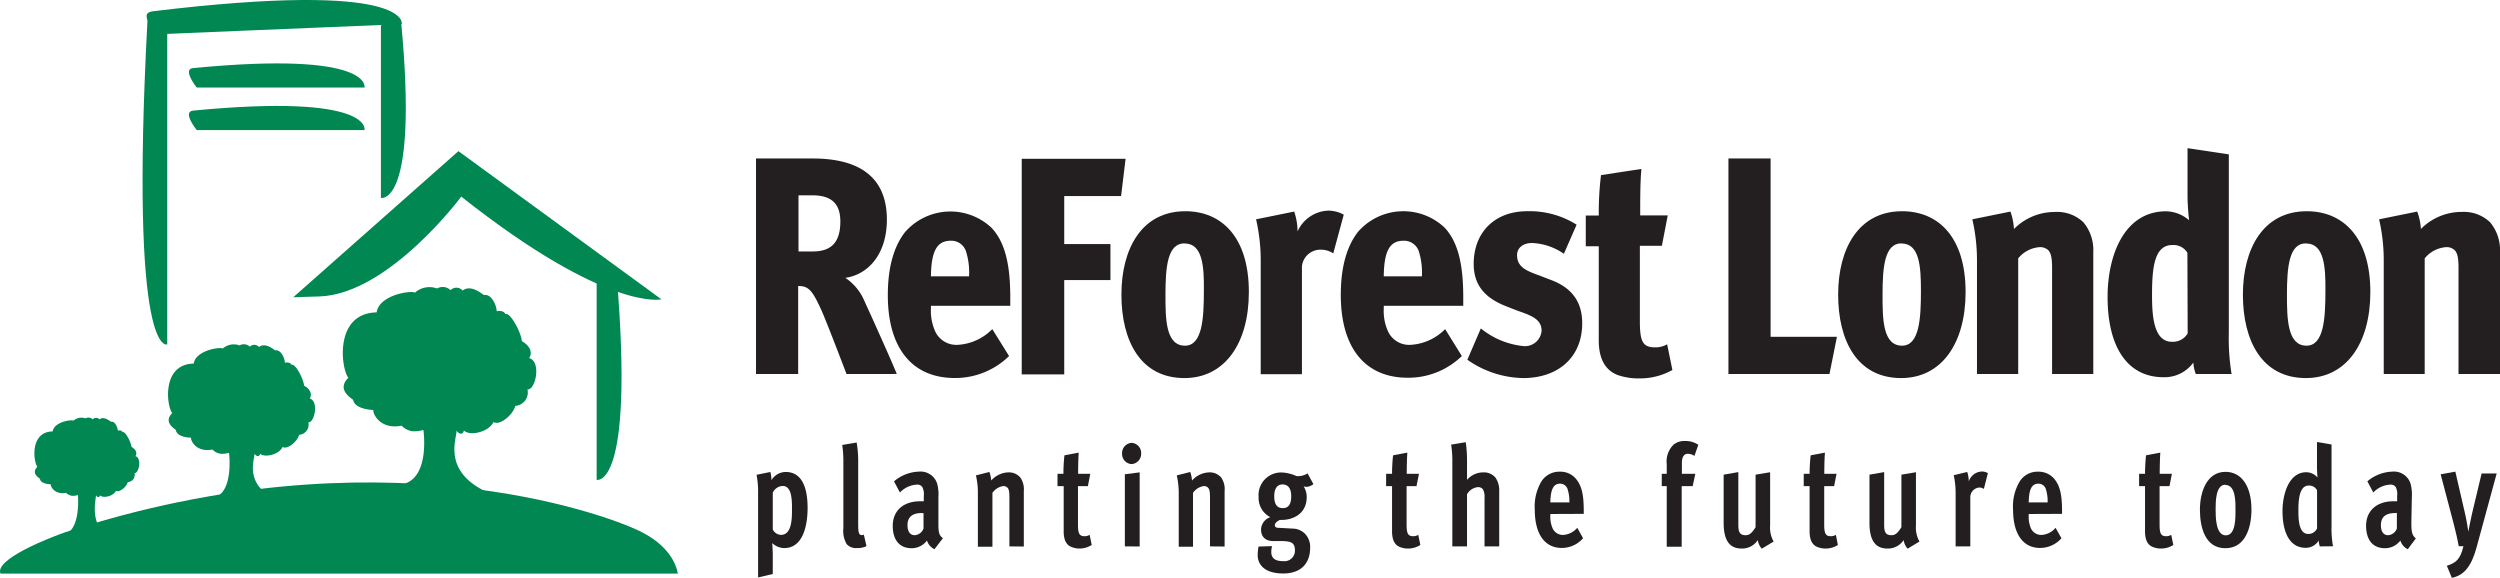
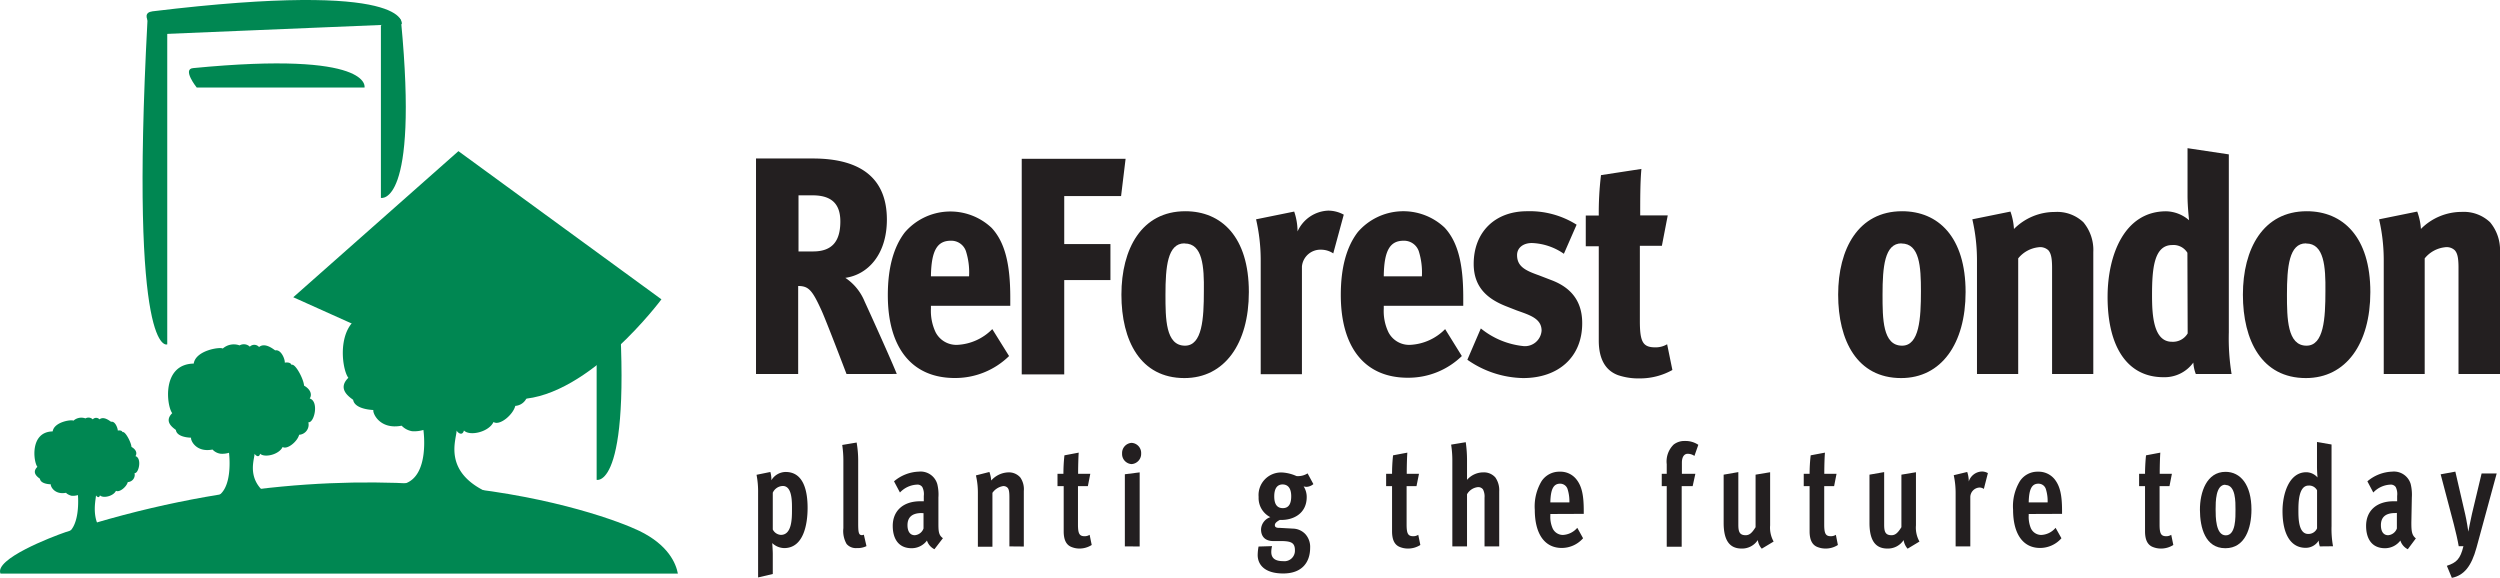
<svg xmlns="http://www.w3.org/2000/svg" id="Layer_1" data-name="Layer 1" viewBox="0 0 371.16 85.79">
  <g>
    <g>
      <path d="M125.68,55.53c-.18-.46-3.17-8.33-3.82-9.67-1.29-2.8-1.84-3.4-3.36-3.4V55.53h-6.26v-32h8.43c7.36,0,11,3.13,11,9.07,0,5.2-2.85,8.19-6.17,8.65a7.73,7.73,0,0,1,2.86,3.5c1.06,2.3,4.05,8.93,4.78,10.77ZM120.62,29h-2.07v8.33l2.16,0c3,0,4.05-1.7,4.05-4.46S123.29,29,120.62,29Z" fill="#231f20" />
      <path d="M138.21,45.4v.42a7.39,7.39,0,0,0,.69,3.5,3.47,3.47,0,0,0,3.22,1.88,7.8,7.8,0,0,0,5.2-2.34l2.49,4a11.42,11.42,0,0,1-8.06,3.26c-6.35,0-9.94-4.46-9.94-12.29,0-4,.83-7.13,2.53-9.34a8.93,8.93,0,0,1,12.89-.65c2,2.17,2.76,5.44,2.76,10.36V45.4Zm5.2-8.1a2.29,2.29,0,0,0-2.25-1.56c-2,0-2.9,1.42-2.95,5.29h5.66A10.37,10.37,0,0,0,143.41,37.3Z" fill="#231f20" />
      <path d="M166.44,29.11H158v7.13h6.86v5.34H158v14h-6.31v-32h15.42Z" fill="#231f20" />
      <path d="M175.84,56.13c-6.54,0-9.35-5.57-9.35-12.38s3-12.39,9.49-12.39c5.34,0,9.43,3.78,9.43,12C185.41,51,181.82,56.13,175.84,56.13Zm0-20c-2.49,0-2.81,3.45-2.81,7.6,0,3.54,0,7.59,2.9,7.59,2.57,0,2.8-4.05,2.8-8.1C178.78,39.6,178.55,36.15,175.89,36.15Z" fill="#231f20" />
      <path d="M197.94,37.62a3.26,3.26,0,0,0-1.8-.55,2.75,2.75,0,0,0-2.85,2.49v16h-6.12V38.64a27,27,0,0,0-.69-6.08l5.66-1.15a9.28,9.28,0,0,1,.5,2.95,5.21,5.21,0,0,1,4.56-3.09,4.86,4.86,0,0,1,2.3.6Z" fill="#231f20" />
      <path d="M205.44,45.4v.42a7.27,7.27,0,0,0,.69,3.5,3.46,3.46,0,0,0,3.22,1.88,7.8,7.8,0,0,0,5.2-2.34l2.48,4A11.39,11.39,0,0,1,209,56.08c-6.35,0-9.94-4.46-9.94-12.29,0-4,.83-7.13,2.53-9.34a8.93,8.93,0,0,1,12.89-.65c2,2.17,2.76,5.44,2.76,10.36V45.4Zm5.2-8.1a2.31,2.31,0,0,0-2.26-1.56c-2,0-2.9,1.42-2.94,5.29h5.66A10.6,10.6,0,0,0,210.64,37.3Z" fill="#231f20" />
      <path d="M226.13,56.13a14.87,14.87,0,0,1-8.28-2.72l2-4.65a11.94,11.94,0,0,0,6.4,2.63,2.48,2.48,0,0,0,2.62-2.3c0-1.8-1.75-2.31-3.68-3l-1.66-.65c-2.48-1-4.74-2.62-4.74-6.26,0-4.69,3.13-7.82,7.92-7.82a13.05,13.05,0,0,1,7.36,2l-1.89,4.32a8.85,8.85,0,0,0-4.74-1.6c-1.33,0-2.21.73-2.21,1.79,0,1.7,1.25,2.3,3.23,3l1.79.69c2.35.87,4.65,2.58,4.65,6.4C234.92,53,231.38,56.13,226.13,56.13Z" fill="#231f20" />
      <path d="M243.44,56.18a9.46,9.46,0,0,1-3.18-.47c-1.79-.64-2.9-2.25-2.9-5.15v-14h-1.93V32h1.93a46.81,46.81,0,0,1,.33-6l6-.92c-.18,1.93-.18,4.51-.18,6.9h4.09l-.87,4.51h-3.27V47.66c0,3.13.46,3.91,2.3,3.91a3.36,3.36,0,0,0,1.75-.46l.78,3.82A9.86,9.86,0,0,1,243.44,56.18Z" fill="#231f20" />
-       <path d="M271.61,55.53h-15v-32h6.26V50h9.85Z" fill="#231f20" />
      <path d="M282.25,56.13c-6.54,0-9.35-5.57-9.35-12.38s3-12.39,9.49-12.39c5.34,0,9.43,3.78,9.43,12C291.82,51,288.23,56.13,282.25,56.13Zm.05-20c-2.49,0-2.81,3.45-2.81,7.6,0,3.54,0,7.59,2.9,7.59,2.57,0,2.8-4.05,2.8-8.1C285.19,39.6,285,36.15,282.3,36.15Z" fill="#231f20" />
      <path d="M304.66,55.53V39.74c0-1.52-.19-2.16-.55-2.58a1.78,1.78,0,0,0-1.48-.45,4.5,4.5,0,0,0-3,1.65V55.53h-6.12V38.64a27,27,0,0,0-.69-6.08l5.66-1.15A9.41,9.41,0,0,1,299,34a8.51,8.51,0,0,1,6.08-2.53A5.65,5.65,0,0,1,309.31,33a6.43,6.43,0,0,1,1.47,4.42V55.53Z" fill="#231f20" />
      <path d="M326,55.53a5.7,5.7,0,0,1-.37-1.7A5.27,5.27,0,0,1,321.18,56c-5.29,0-8.28-4.42-8.28-11.92,0-6.13,2.44-12.71,8.7-12.71A5.37,5.37,0,0,1,325,32.7s-.23-2-.23-3.64V22l6.13.92V49.36a32.86,32.86,0,0,0,.41,6.17Zm-1.25-18a2.41,2.41,0,0,0-2.25-1.15c-2.72,0-3,3.54-3,7.46,0,2.89.19,6.9,2.95,6.9a2.54,2.54,0,0,0,2.34-1.24Z" fill="#231f20" />
      <path d="M342.34,56.13c-6.54,0-9.35-5.57-9.35-12.38s3-12.39,9.48-12.39c5.34,0,9.44,3.78,9.44,12C351.91,51,348.32,56.13,342.34,56.13Zm0-20c-2.48,0-2.81,3.45-2.81,7.6,0,3.54.05,7.59,2.9,7.59,2.58,0,2.81-4.05,2.81-8.1C345.28,39.6,345.05,36.15,342.38,36.15Z" fill="#231f20" />
      <path d="M365,55.53V39.74c0-1.52-.18-2.16-.55-2.58a1.75,1.75,0,0,0-1.47-.45,4.49,4.49,0,0,0-3,1.65V55.53H353.9V38.64a27,27,0,0,0-.69-6.08l5.66-1.15a9.05,9.05,0,0,1,.55,2.58,8.52,8.52,0,0,1,6.08-2.53A5.65,5.65,0,0,1,369.69,33a6.43,6.43,0,0,1,1.47,4.42V55.53Z" fill="#231f20" />
      <g>
        <path d="M116.43,81.37a2.65,2.65,0,0,1-1.78-.74s.08,1.1.08,1.59v3l-2.18.51V73.21a13.14,13.14,0,0,0-.23-2.72l2.05-.42a4,4,0,0,1,.15,1.23,2.52,2.52,0,0,1,2.12-1.23c2.7,0,3.26,2.89,3.26,5.33S119.3,81.37,116.43,81.37Zm-.21-9.22a1.69,1.69,0,0,0-1.49,1v5.46a1.43,1.43,0,0,0,1.21.8c1.62,0,1.64-2.42,1.64-3.69C117.58,74.62,117.66,72.15,116.22,72.15Z" fill="#231f20" />
        <path d="M127.2,81.37a1.81,1.81,0,0,1-1.51-.61,3.84,3.84,0,0,1-.48-2.34v-10a15.89,15.89,0,0,0-.17-2.36l2.14-.36a15.72,15.72,0,0,1,.23,2.65v9.27c0,1.42.06,1.83.57,1.83a.71.71,0,0,0,.27-.07l.39,1.7A3,3,0,0,1,127.2,81.37Z" fill="#231f20" />
        <path d="M138.73,81.54a2.17,2.17,0,0,1-1.11-1.29,2.82,2.82,0,0,1-2.27,1.14c-2.09,0-2.81-1.59-2.81-3.31,0-2.23,1.53-3.66,4.09-3.66.23,0,.52,0,.52,0v-.79a2.33,2.33,0,0,0-.22-1.32.87.87,0,0,0-.8-.36,3.69,3.69,0,0,0-2.52,1.17l-.88-1.66a6,6,0,0,1,3.69-1.44,2.57,2.57,0,0,1,2.73,1.84,6.43,6.43,0,0,1,.17,2l0,3.68c0,1.27,0,1.89.67,2.36Zm-1.89-5.37c-1.53,0-2.11.72-2.11,1.8,0,.91.37,1.49,1.08,1.49a1.5,1.5,0,0,0,1.3-1V76.19Z" fill="#231f20" />
        <path d="M149.86,81.12V73.85c0-.83-.07-1.17-.24-1.4a.83.83,0,0,0-.71-.28,2.4,2.4,0,0,0-1.57,1v8h-2.16V73.19a11.21,11.21,0,0,0-.29-2.61l2-.51a4.76,4.76,0,0,1,.27,1.27,3.53,3.53,0,0,1,2.56-1.21,2.24,2.24,0,0,1,1.76.76,3.05,3.05,0,0,1,.52,2v8.25Z" fill="#231f20" />
        <path d="M160.25,81.44a3.15,3.15,0,0,1-1.24-.26c-.69-.3-1.09-1-1.09-2.3V72.17H157V70.34h.88a25,25,0,0,1,.15-2.74l2.12-.4c-.05.63-.09,2-.09,3.14h1.81l-.36,1.83h-1.47v5.7c0,1.36.21,1.74,1,1.74a1.37,1.37,0,0,0,.73-.21l.31,1.51A3.4,3.4,0,0,1,160.25,81.44Z" fill="#231f20" />
        <path d="M168,68.9a1.5,1.5,0,0,1-1.41-1.58A1.51,1.51,0,0,1,168,65.75a1.5,1.5,0,0,1,1.42,1.57A1.52,1.52,0,0,1,168,68.9Zm-1,12.22V70.41l2.2-.28v11Z" fill="#231f20" />
-         <path d="M179.64,81.12V73.85c0-.83-.07-1.17-.25-1.4a.8.8,0,0,0-.7-.28,2.37,2.37,0,0,0-1.57,1v8H175V73.19a11.8,11.8,0,0,0-.29-2.61l2-.51a4.85,4.85,0,0,1,.26,1.27,3.57,3.57,0,0,1,2.57-1.21,2.24,2.24,0,0,1,1.76.76,3,3,0,0,1,.51,2v8.25Z" fill="#231f20" />
        <path d="M194,72.28a1.7,1.7,0,0,1-.46-.07,2.88,2.88,0,0,1,.46,1.58c0,2.46-2,3.48-4,3.4-.56.31-.73.53-.73.78,0,.49.65.38.9.41l1.8.1a2.61,2.61,0,0,1,1.84.83,2.83,2.83,0,0,1,.7,2c0,2.17-1.2,3.83-4,3.83s-3.79-1.34-3.79-2.75a7.46,7.46,0,0,1,.13-1.25l2-.06a3.9,3.9,0,0,0-.11.87c0,1,.68,1.36,1.76,1.36a1.56,1.56,0,0,0,1.75-1.62c0-1.1-.57-1.31-1.77-1.36l-1.42,0c-1.2,0-1.84-.64-1.84-1.74a2,2,0,0,1,1.38-1.81,3.18,3.18,0,0,1-1.74-3,3.35,3.35,0,0,1,3.54-3.63,6,6,0,0,1,2.08.53,2.67,2.67,0,0,0,1.65-.4l.86,1.59A1.72,1.72,0,0,1,194,72.28Zm-3.56-.36c-.86,0-1.26.65-1.26,1.78s.4,1.74,1.28,1.74,1.24-.66,1.24-1.76S191.29,71.92,190.39,71.92Z" fill="#231f20" />
        <path d="M209,81.44a3.15,3.15,0,0,1-1.24-.26c-.69-.3-1.09-1-1.09-2.3V72.17h-.88V70.34h.88a25,25,0,0,1,.15-2.74l2.12-.4c-.05.63-.09,2-.09,3.14h1.82l-.37,1.83h-1.47v5.7c0,1.36.21,1.74,1,1.74a1.37,1.37,0,0,0,.73-.21l.31,1.51A3.4,3.4,0,0,1,209,81.44Z" fill="#231f20" />
        <path d="M220.4,81.12V73.89a2.29,2.29,0,0,0-.23-1.23.87.87,0,0,0-.75-.34,2.11,2.11,0,0,0-1.62,1.06v7.74h-2.18V68.34a15,15,0,0,0-.18-2.33l2.17-.36a18.72,18.72,0,0,1,.19,2.65v1.83c0,.55,0,1.11,0,1.11a3.21,3.21,0,0,1,2.45-1.11,2.25,2.25,0,0,1,1.76.76,3.32,3.32,0,0,1,.57,2.07v8.16Z" fill="#231f20" />
        <path d="M230.17,76.31v.22a4.25,4.25,0,0,0,.33,1.89,1.68,1.68,0,0,0,1.55,1,3,3,0,0,0,2.12-1.06l.86,1.55a4.21,4.21,0,0,1-3.17,1.44c-2.55,0-4-2.1-4-5.67a7.29,7.29,0,0,1,1-4.23,3.14,3.14,0,0,1,2.7-1.42,3,3,0,0,1,2.48,1.14c.79,1,1.09,2.3,1.09,4.66v.46Zm2.55-3.72a1.15,1.15,0,0,0-1.11-.78c-1,0-1.4.87-1.44,2.78H233A6.09,6.09,0,0,0,232.72,72.59Z" fill="#231f20" />
        <path d="M251.56,67.69a1.74,1.74,0,0,0-1-.32c-.53,0-.86.49-.86,1.31v1.66h2l-.4,1.83h-1.63v9h-2.22v-9h-.74V70.34h.74s0-.74,0-1.42A3.5,3.5,0,0,1,248.48,66a2.59,2.59,0,0,1,1.66-.53,3.41,3.41,0,0,1,2,.57Z" fill="#231f20" />
        <path d="M261.56,81.46a2.4,2.4,0,0,1-.59-1.28,2.78,2.78,0,0,1-2.39,1.26c-1.65,0-2.68-1-2.68-3.81V70.47l2.18-.38v7.75c0,1,.11,1.62,1.09,1.62.63,0,1-.45,1.47-1.19v-7.8l2.16-.36V78a4.21,4.21,0,0,0,.52,2.4Z" fill="#231f20" />
        <path d="M271,81.44a3.24,3.24,0,0,1-1.25-.26c-.68-.3-1.09-1-1.09-2.3V72.17h-.87V70.34h.87a24.39,24.39,0,0,1,.16-2.74l2.12-.4c-.06.63-.1,2-.1,3.14h1.82l-.36,1.83h-1.47v5.7c0,1.36.21,1.74,1,1.74a1.39,1.39,0,0,0,.73-.21l.3,1.51A3.35,3.35,0,0,1,271,81.44Z" fill="#231f20" />
        <path d="M283.21,81.46a2.48,2.48,0,0,1-.59-1.28,2.78,2.78,0,0,1-2.4,1.26c-1.64,0-2.67-1-2.67-3.81V70.47l2.18-.38v7.75c0,1,.11,1.62,1.09,1.62.63,0,1-.45,1.47-1.19v-7.8l2.16-.36V78a4.21,4.21,0,0,0,.52,2.4Z" fill="#231f20" />
        <path d="M294.53,72.59a1.13,1.13,0,0,0-.63-.21,1.44,1.44,0,0,0-1.38,1.49v7.25h-2.18V73.21a12.44,12.44,0,0,0-.28-2.66l2-.48a4.37,4.37,0,0,1,.23,1.42,2.12,2.12,0,0,1,2-1.49,1.85,1.85,0,0,1,.84.24Z" fill="#231f20" />
        <path d="M301.19,76.31v.22a4.4,4.4,0,0,0,.32,1.89,1.69,1.69,0,0,0,1.55,1,2.93,2.93,0,0,0,2.12-1.06l.87,1.55a4.22,4.22,0,0,1-3.18,1.44c-2.54,0-4-2.1-4-5.67a7.21,7.21,0,0,1,1-4.23,3.12,3.12,0,0,1,2.69-1.42,3.05,3.05,0,0,1,2.49,1.14c.78,1,1.09,2.3,1.09,4.66v.46Zm2.54-3.72a1.14,1.14,0,0,0-1.11-.78c-1,0-1.39.87-1.43,2.78H304A6,6,0,0,0,303.73,72.59Z" fill="#231f20" />
        <path d="M320.79,81.44a3.18,3.18,0,0,1-1.24-.26c-.69-.3-1.09-1-1.09-2.3V72.17h-.88V70.34h.88c0-1.06.1-2.36.15-2.74l2.12-.4c-.05.63-.09,2-.09,3.14h1.81l-.36,1.83h-1.47v5.7c0,1.36.21,1.74,1,1.74a1.37,1.37,0,0,0,.73-.21l.31,1.51A3.4,3.4,0,0,1,320.79,81.44Z" fill="#231f20" />
        <path d="M330.39,81.39c-3,0-3.77-3.06-3.78-5.69s1-5.65,3.8-5.65c2.24,0,3.85,1.93,3.85,5.61C334.26,78.4,333.32,81.39,330.39,81.39Zm0-9.43c-1.45,0-1.45,2.55-1.45,3.65s0,3.87,1.51,3.87,1.44-2.7,1.44-3.82S331.94,72,330.39,72Z" fill="#231f20" />
        <path d="M344.41,81.12a3.45,3.45,0,0,1-.17-.87,2.23,2.23,0,0,1-1.95,1.08c-2.18,0-3.42-2-3.42-5.46,0-2.42.9-5.76,3.54-5.76a2.25,2.25,0,0,1,1.66.78s-.08-.84-.08-1.61V65.62l2.16.37V78.1a14.39,14.39,0,0,0,.22,3ZM344,72.79a1.32,1.32,0,0,0-1.26-.7c-1.49,0-1.51,2.57-1.51,3.69s0,3.49,1.45,3.49a1.38,1.38,0,0,0,1.32-.83Z" fill="#231f20" />
        <path d="M357.47,81.54a2.15,2.15,0,0,1-1.1-1.29,2.86,2.86,0,0,1-2.28,1.14c-2.09,0-2.81-1.59-2.81-3.31,0-2.23,1.53-3.66,4.09-3.66.23,0,.52,0,.52,0v-.79a2.35,2.35,0,0,0-.21-1.32.89.89,0,0,0-.81-.36,3.69,3.69,0,0,0-2.52,1.17l-.88-1.66a6,6,0,0,1,3.69-1.44,2.59,2.59,0,0,1,2.74,1.84,6.75,6.75,0,0,1,.17,2L358,77.57c0,1.27.06,1.89.67,2.36Zm-1.89-5.37c-1.53,0-2.1.72-2.1,1.8,0,.91.36,1.49,1.07,1.49a1.5,1.5,0,0,0,1.3-1l0-2.31Z" fill="#231f20" />
        <path d="M367.67,81.31c-.75,2.74-1.84,4.12-3.66,4.48L363.27,84c1.43-.47,2-1,2.46-2.91l-.7,0c-.12-.76-.48-2.32-.73-3.27l-1.95-7.4,2.18-.4L366,76.38c.19.78.46,2.55.46,2.55s.33-1.77.54-2.64l1.43-6h2.24Z" fill="#231f20" />
      </g>
    </g>
    <g>
      <path d="M57.93,72.27A6.32,6.32,0,0,0,60,71.83c3.87-1.13,2.86-8,2.86-8a4.65,4.65,0,0,1-1.68.19,2.8,2.8,0,0,1-1.55-.82c-3.23.63-4.32-1.83-4.2-2.33,0,0-2.77-.06-3-1.51-.59-.44-2.39-1.63-.71-3.27-1.1-1.38-2.13-9.59,4.2-9.71.38-2.64,5.22-3.3,5.68-2.93a3.24,3.24,0,0,1,3.29-.62,1.67,1.67,0,0,1,2,.25,1.22,1.22,0,0,1,1.8.06c1.17-.94,2.78.42,3.17.67,1.16-.25,1.93,1.76,1.87,2.39.9-.13,1.22.19,1.29.44.71-.38,2.39,2.79,2.45,4,1.42.82,1.55,1.89,1.09,2.52,1.88.56.91,4.84-.25,4.65a2,2,0,0,1-1.81,2.45c-.32,1.32-2.33,3-3.23,2.39-.71,1.51-3.55,2.14-4.39,1.26-.26.94-1,.25-1.09,0,0,1.32-2.27,6.35,5.15,9.43,1,.38-4.06-.81-4.9-.88-.13.63-.58.82-.07,1.07C65.1,72,57.93,72.27,57.93,72.27Z" fill="#008752" />
      <path d="M30.24,74.21a4.72,4.72,0,0,0,1.57-.33C34.75,73,34,67.22,34,67.22a3.35,3.35,0,0,1-1.27.14,2,2,0,0,1-1.18-.62c-2.45.48-3.28-1.38-3.18-1.76,0,0-2.11,0-2.26-1.15-.44-.34-1.81-1.24-.54-2.49-.83-1.05-1.61-7.27,3.19-7.36.3-2,4-2.51,4.31-2.23a2.47,2.47,0,0,1,2.5-.47,1.27,1.27,0,0,1,1.52.19.93.93,0,0,1,1.37.05c.88-.72,2.11.31,2.4.5.88-.19,1.47,1.34,1.42,1.82.69-.1.93.14,1,.33.54-.29,1.81,2.12,1.86,3.08,1.08.62,1.18,1.43.84,1.91,1.42.43.68,3.67-.2,3.53a1.51,1.51,0,0,1-1.37,1.86c-.25,1-1.77,2.25-2.45,1.81-.54,1.15-2.7,1.63-3.34,1-.19.72-.73.19-.83,0,0,1-1.72,4.82,3.92,7.16.78.29-3.09-.62-3.73-.67-.09.48-.44.62,0,.81C35.69,73.48,30.24,74.21,30.24,74.21Z" fill="#008752" />
      <path d="M8.34,79.64a3.23,3.23,0,0,0,1.12-.24c2.59-.67,2.11-5.9,2.11-5.9a2.64,2.64,0,0,1-.92.11c-.34-.07-.81-.33-.83-.45-1.75.34-2.35-1-2.28-1.26,0,0-1.5,0-1.61-.82-.31-.24-1.29-.88-.38-1.77-.59-.75-1.15-5.2,2.27-5.26.22-1.44,2.84-1.8,3.08-1.59a1.76,1.76,0,0,1,1.79-.34.89.89,0,0,1,1.08.14.67.67,0,0,1,1,0c.63-.51,1.5.22,1.72.36.63-.14,1,1,1,1.3.49-.07.66.1.7.24.38-.21,1.29,1.51,1.33,2.19.77.44.84,1,.59,1.37,1,.3.49,2.62-.14,2.52a1.07,1.07,0,0,1-1,1.33c-.17.71-1.26,1.6-1.75,1.29-.38.82-1.92,1.16-2.38.68-.14.52-.52.14-.59,0,0,.72-1.23,5,2.79,6.65.56.21-2.2-.44-2.65-.47-.07.34-.32.44,0,.58C12.79,79.51,8.34,79.64,8.34,79.64Z" fill="#008752" />
-       <path d="M43.54,44.13,68.06,22.44l30.14,22s-8,1.92-29.72-15.25c0,0-10.72,14.42-21,14.82Z" fill="#008752" />
+       <path d="M43.54,44.13,68.06,22.44l30.14,22c0,0-10.72,14.42-21,14.82Z" fill="#008752" />
      <path d="M88.58,41.9l0,29.34s5.62,1.56,3-30C91.37,39.32,88.58,41.9,88.58,41.9Z" fill="#008752" />
      <g>
        <path d="M24.83,4.13l0,47s-5.62,2.5-2.94-48C22,0,24.83,4.13,24.83,4.13Z" fill="#008752" />
        <g>
          <path d="M56.55,3.79V29.38s5.62,1.36,3-26.14C59.34,1.54,56.55,3.79,56.55,3.79Z" fill="#008752" />
          <path d="M23.54,5.08l36.1-1.5s1.64-6.58-37-1.9C20.23,2,23.54,5.08,23.54,5.08Z" fill="#008752" />
        </g>
        <path d="M29.21,13H54.12s1.33-5.48-25.44-2.89C27,10.24,29.21,13,29.21,13Z" fill="#008752" />
-         <path d="M29.21,19.31H54.12s1.33-5.47-25.44-2.89C27,16.59,29.21,19.31,29.21,19.31Z" fill="#008752" />
      </g>
      <path d="M94.9,78.81C89.63,76.27,56.05,63.89,9.74,79,7.59,79.74-.86,83,.07,85.16H100.64C100.36,83.66,99.24,80.91,94.9,78.81Z" fill="#008752" />
    </g>
  </g>
</svg>